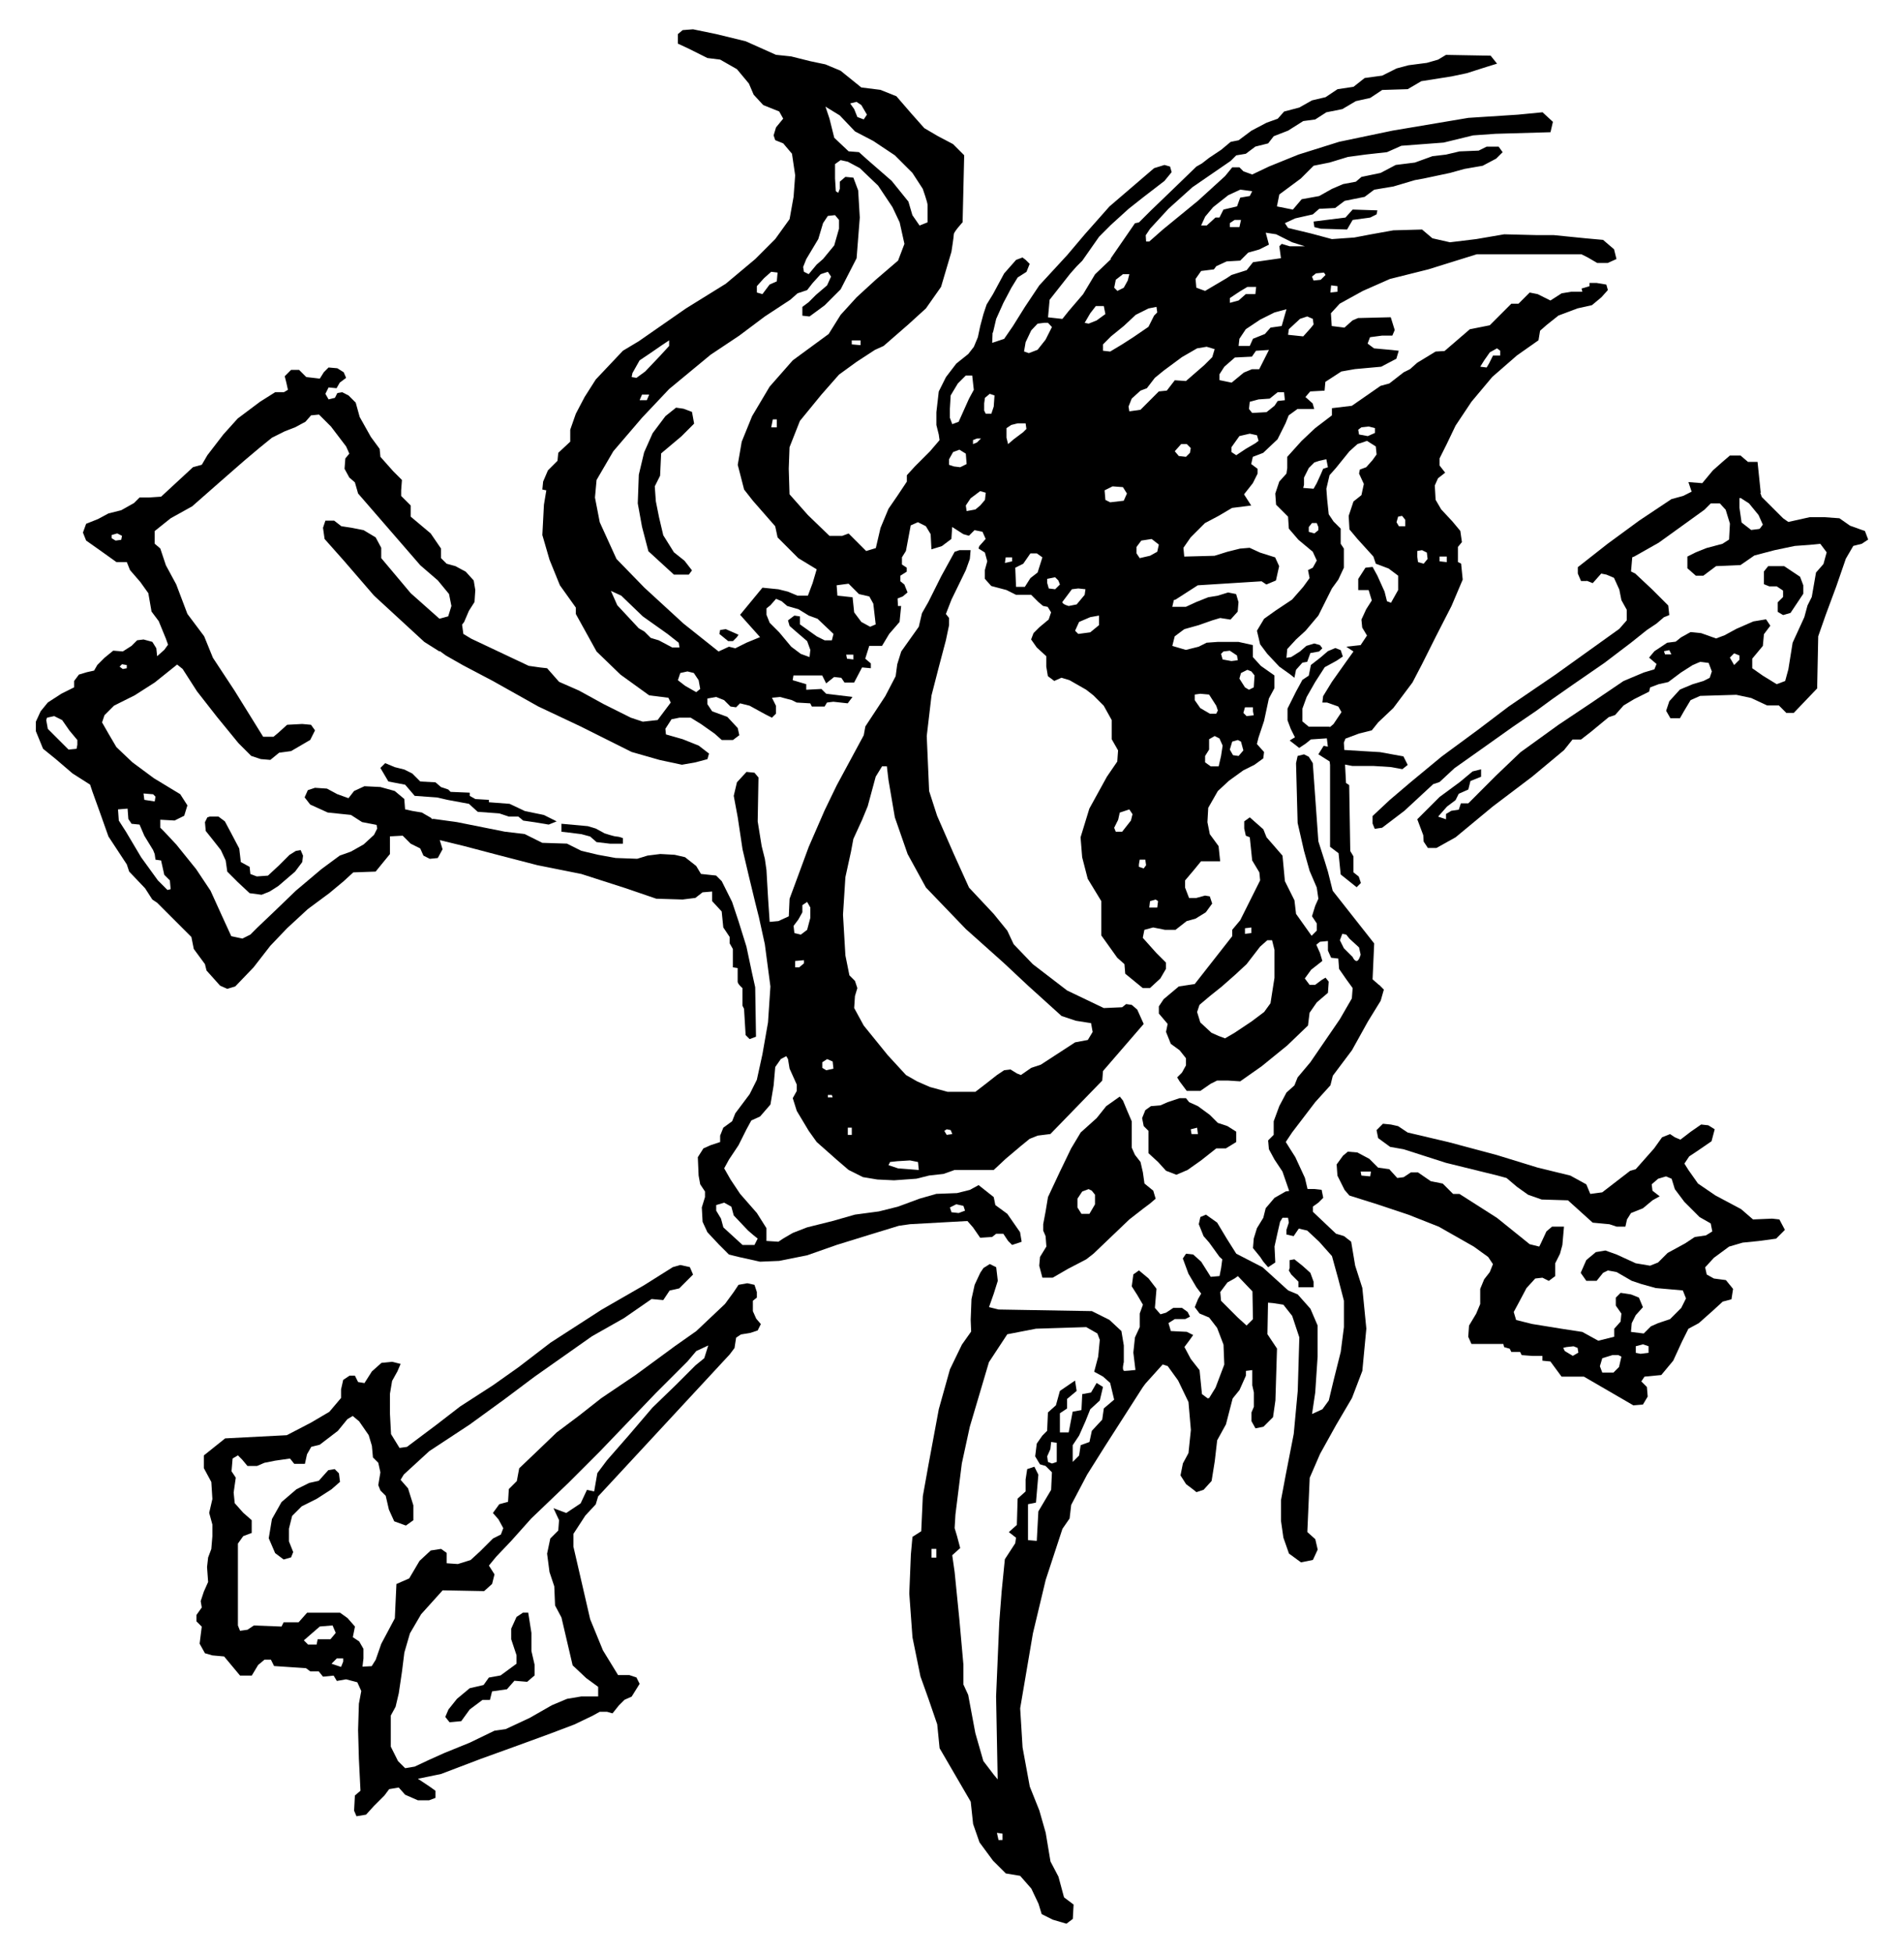
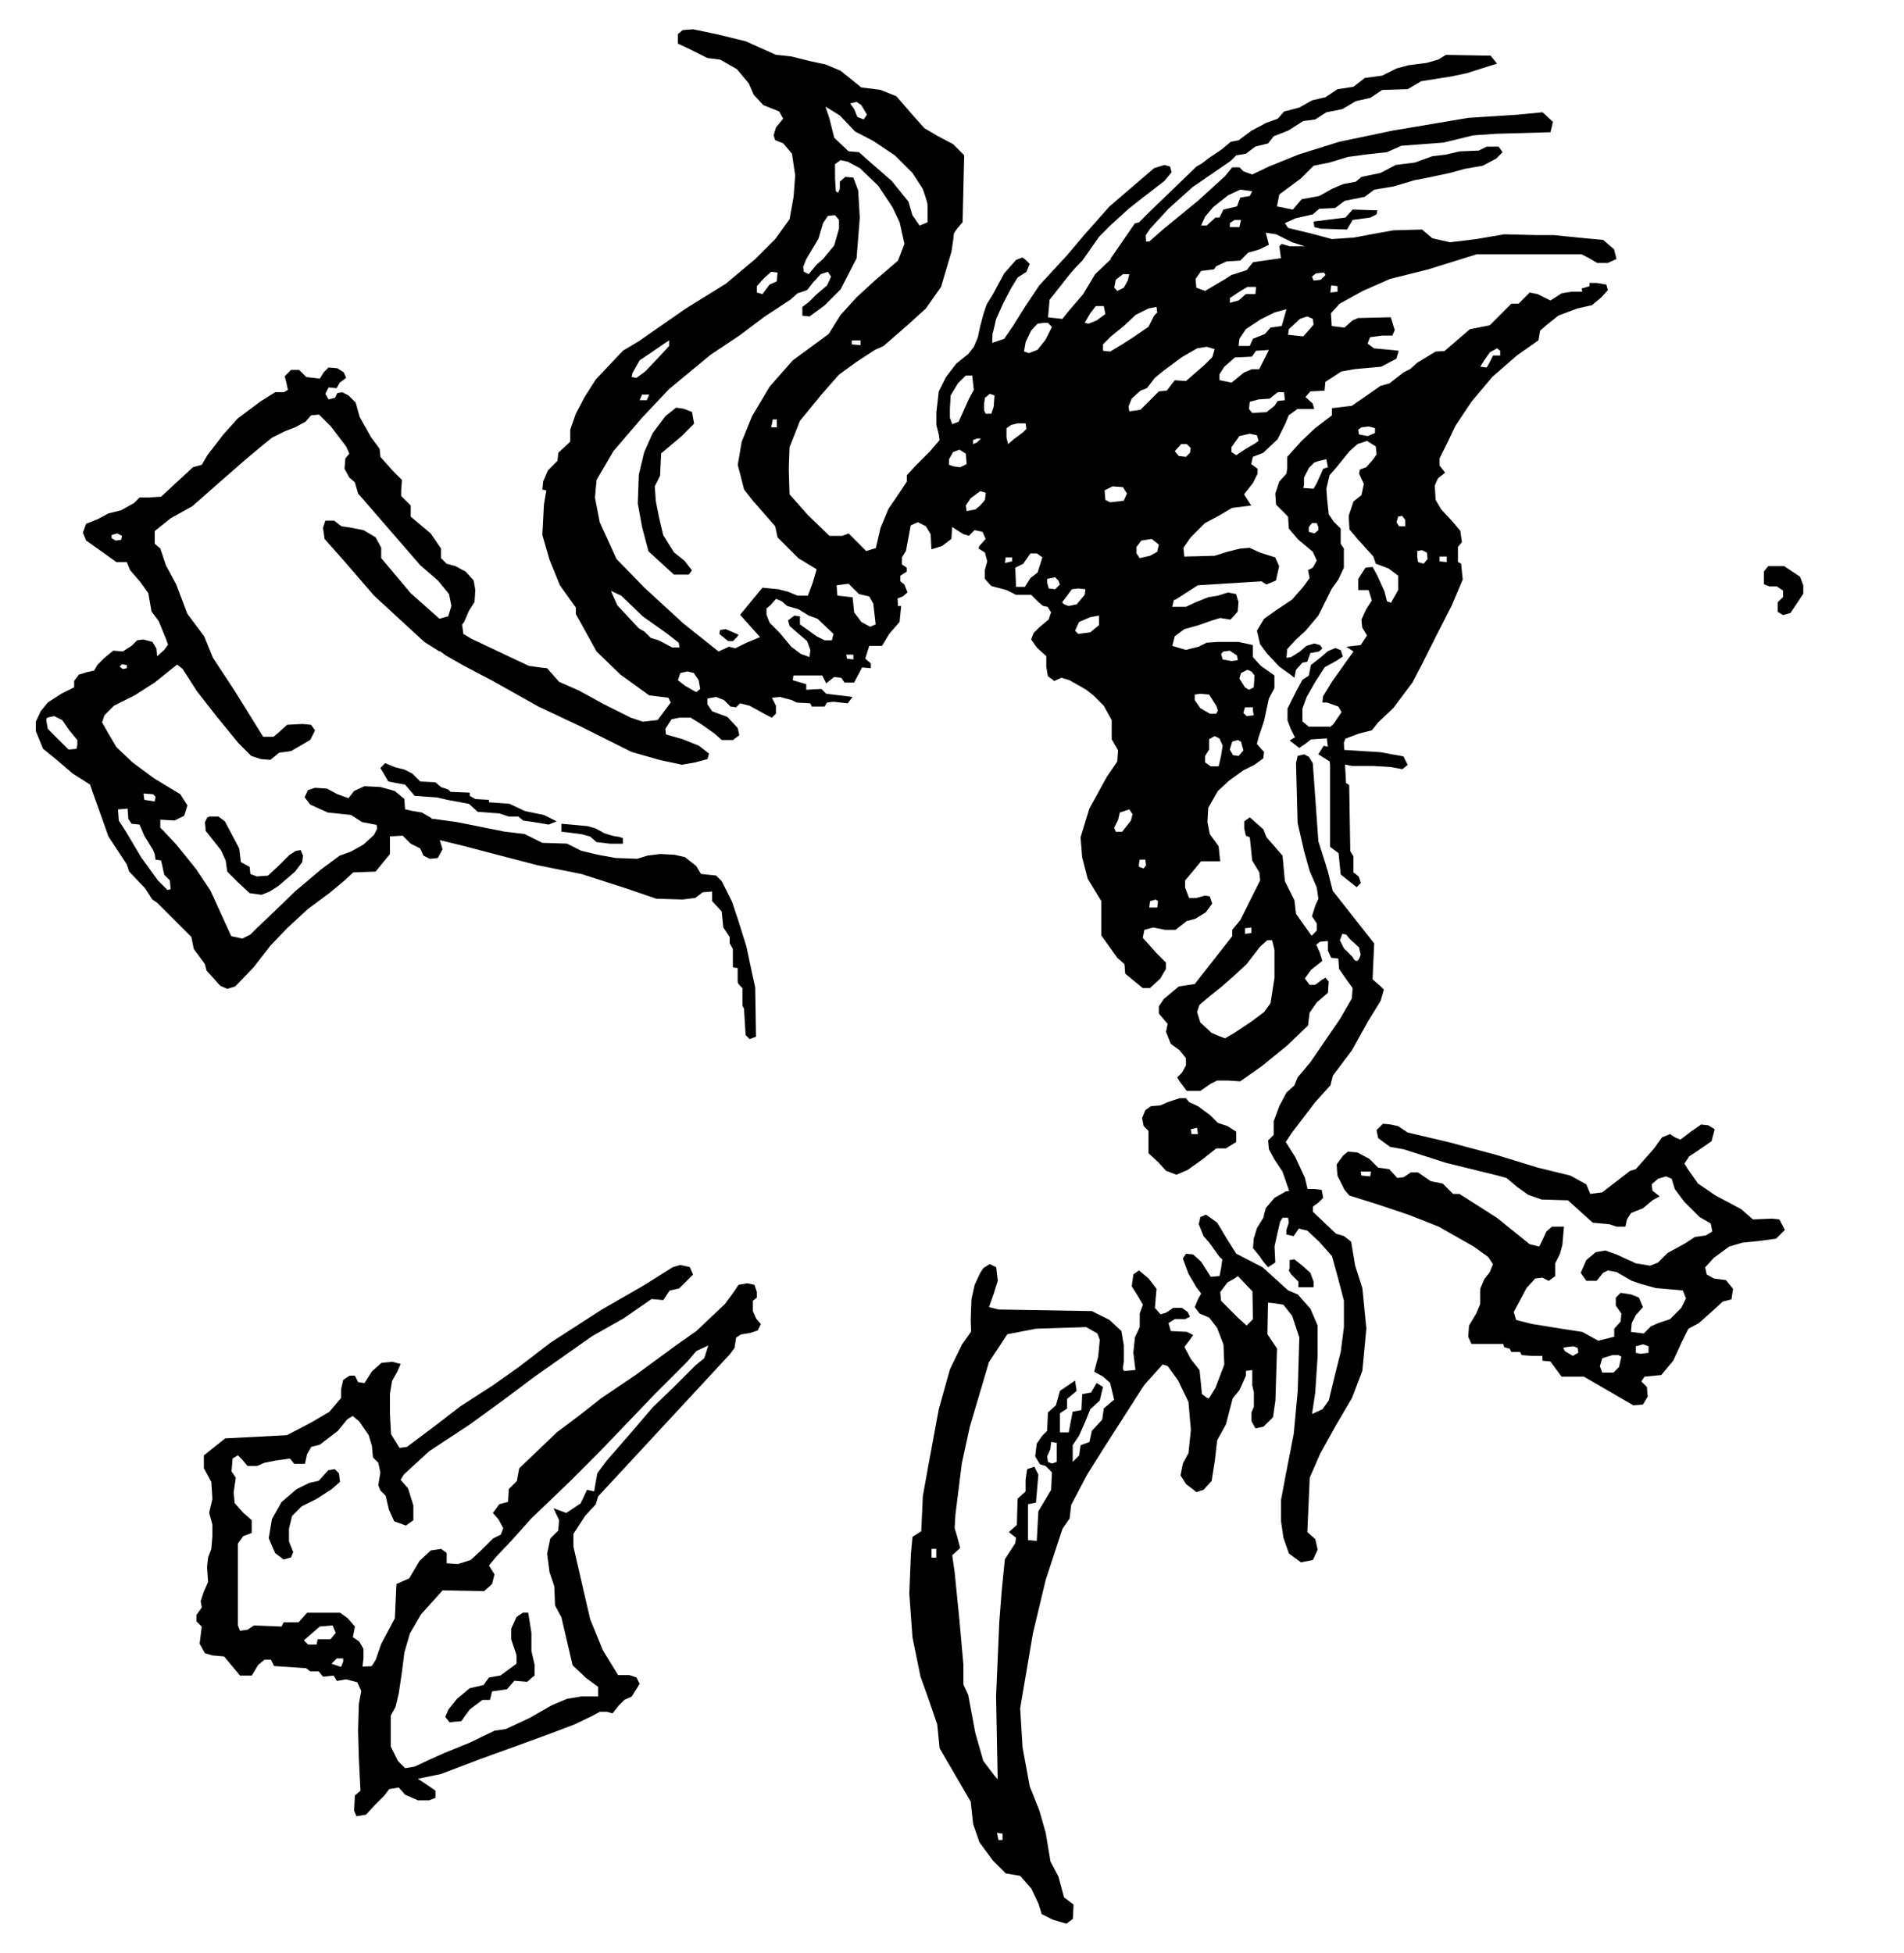
<svg xmlns="http://www.w3.org/2000/svg" viewBox="0 0 195 200">
  <path d="M182.233 124.873l-.735-.082-1.96.083-1.226-1.06-2.613-1.39-1.798-1.226-.98-1.388-.41-.655.49-.736.98-.654 1.307-.898.326-1.226-.655-.407-.734-.082-1.062.736-1.062.815-.572-.244-.49-.326-.817.327-.816 1.145-1.88 2.123-.572.164-2.86 2.206-1.224.163-.406-.98-1.634-.898-3.35-.818-4.247-1.306-4.9-1.307-4.165-.98-.98-.653-.736-.164-.818-.082-.653.655.164.817 1.225.898 1.388.245 4.328 1.388 5.31 1.308.898.245 1.062.9 1.144.815 1.39.49 2.694.082 2.533 2.287 1.715.162.735.246h.9l.162-.735.408-.654 1.225-.49.98-.818.735-.41-.736-.57-.082-.654.653-.572.818-.244.573.244.326 1.062.98 1.306 1.552 1.553 1.144.653.163.818-.654.407-1.144.164-.98.652-1.798.98-.98.98-.817.327-1.47-.247-1.96-.898-1.144-.41-.98.164-.98.817-.572 1.307.573.817h1.06l.656-.816.488-.244.9.163 1.552.898.98.328 1.47.41 2.778.244.326.818-.49.98-1.143 1.143-1.226.41-.735.326-.736.734-1.307-.163.08-.898.408-.816.736-.818-.408-.98-.816-.327-1.062-.162-.49.49v.817l.572.816-.08.82-.654.734v.817l-1.634.41-1.634-.9-2.124-.326-3.022-.49-1.634-.408-.244-.817.572-1.063.735-1.388.898-.98.736-.082.654.327.653-.49v-1.308l.49-.98.244-.898.165-1.88h-1.227l-.572.49-.572 1.226-.163.326-.98-.244-3.348-2.696-3.84-2.45h-.653l-1.063-1.062-1.225-.244-1.308-.9h-.735l-.736.49-.653.082-.817-.898-1.144-.164-.9-.898-1.224-.654-.98-.082-.49.41-.654.898.08 1.144.736 1.47.49.57 2.86.9 3.185 1.062 3.103 1.225 3.594 2.042 1.47 1.062.49.735-.326.816-.572.735-.407.982v1.553l-.41.98-.734 1.225-.082 1.144.327.736h3.268l.082.326.572.164.163.326h.9l.162.327 1.062.082h1.062v.49l.816.08 1.144 1.553h2.287l5.065 2.94.98-.08.49-.82-.082-.98-.572-.57.327-.49 1.716-.165 1.225-1.47.9-1.96.653-1.307 1.062-.572 1.47-1.306.98-.9.9-.243.163-1.062-.735-.9-1.227-.162-.735-.408-.162-.735.898-.98 1.553-1.145 1.388-.407 1.632-.164 1.798-.243.898-.9-.563-1.064zm-41.903-4.41l-.9-.082-.08-.408h1.06l-.08.49zm20.747 18.378l-.816-.49-.164-.326.327-.082.735-.08.41.163.08.49-.57.326zm4.737 1.144l-.572.572H164.1l-.246-.653.245-.818 1.06-.326h.573l.327.162-.246 1.062zm3.024-1.45l-.818.097-.49-.096v-.68l.736-.194.572.195v.68z" />
  <polygon points="33.623 150.548 34.277 150.439 34.712 150.875 34.821 151.747 33.95 152.509 32.425 153.489 30.9 154.252 29.92 155.232 29.594 156.539 29.594 157.845 30.029 158.935 29.811 159.479 29.049 159.697 28.178 159.043 27.524 157.52 27.851 155.558 28.831 153.816 30.355 152.509 31.663 151.856 32.643 151.638" />
  <polygon points="54.099 165.143 53.554 165.143 52.9 165.579 52.356 166.777 52.356 167.866 52.9 169.499 52.9 170.37 51.267 171.568 50.069 171.786 49.525 172.549 48.108 172.876 46.801 173.965 45.93 175.053 45.604 175.817 46.039 176.361 47.238 176.252 48.108 175.053 49.415 174.073 50.178 174.073 50.395 173.202 51.92 172.985 52.683 172.113 53.99 172.222 54.752 171.568 54.752 170.479 54.426 169.064 54.426 167.212" />
  <path d="M77.433 135l-.327-.734v-1.062l.408-.327v-.572l-.244-.735-.736-.163-.898.163-.49.735-.898 1.226-2.94 2.778-2.206 1.552-4.002 2.94-3.512 2.37-2.287 1.797-2.286 1.715-2.042 1.96-1.798 1.715-.245 1.307-.817.817-.082 1.308-.897.245-.653.898.572.654.49.9-.244.652-.817.41-1.306 1.306-.98.898-1.307.408-1.144-.08v-1.063l-.572-.408-1.06.164-1.145 1.063-1.06 1.797-1.308.572-.163 3.512-1.39 2.614-.57 1.634-.41.653-.943.05.1-.84v-.98l-.436-.762-.653-.435.218-1.09-.762-.87-.763-.545h-3.377l-.87.98H29.05l-.218.436-2.832-.11-.653.436-.764.11-.217-.546v-8.386l.543-.763.87-.325v-1.307l-.87-.763-.87-.98-.11-1.09.218-1.524-.435-.652.11-1.307.544-.325.434.435.545.654h.98l.762-.327 1.09-.217 1.524-.218.436.544h1.09l.216-.98.436-.763.87-.217 1.852-1.417.98-1.2.545-.325.654.545.98 1.415.327 1.09.11 1.197.545.545.217.98-.217 1.308.217.545.545.545.326 1.416.545 1.2 1.198.435.762-.545v-1.525l-.545-1.742-.762-.872.328-.544 2.614-2.396 4.138-2.723 3.594-2.613 3.05-2.287 2.94-2.07 2.94-2.07 3.268-1.85 2.832-1.96 1.198.108.653-.98.98-.218.763-.763.654-.654-.327-.762-.98-.217-.763.218-2.94 1.85-4.356 2.507-5.228 3.376-3.268 2.506-2.614 1.85-3.376 2.18-2.396 1.85-2.18 1.635-.87.654-.763.108-.87-1.415-.11-2.07v-2.068l.22-1.31.544-.978.327-.764-.87-.217-1.09.11-.98.872-.762 1.198-.654-.108-.327-.654h-.544l-.654.435-.22.98v.872l-1.197 1.416-1.85 1.09-2.506 1.306-6.317.327-2.18 1.743v1.306l.764 1.416.11 1.743-.328 1.417.327 1.198v1.198l-.11 1.307-.326.87-.11.982.11 1.524-.436.98-.325.982.11.653-.545.764v.653l.544.544-.11.873-.108.87.545.98.763.22 1.198.108 1.635 1.96h1.198l.654-1.088.653-.544h.653l.327.653 3.268.22.435.325h.87l.437.545 1.09-.11.326.546.95-.165 1.147.303.407.895-.245 1.306-.082 2.696.082 2.94.163 3.268-.572.49-.082 1.552.245.572.98-.164.816-.898 1.062-1.06.49-.655.98-.164.653.736 1.308.572h1.144l.653-.245v-.735l-.572-.41-1.225-.815 2.37-.49 4.083-1.553 3.84-1.388 3.35-1.226 2.37-.898 1.877-.898.736-.408h.736l.57.163.654-.817.572-.572.735-.327.817-1.308-.327-.654-.735-.245H63.3l-1.55-2.53-1.307-3.187-.98-4.247-.736-3.187v-1.306l1.225-1.88 1.062-1.143.245-.817 13.477-14.54.49-.653.164-1.06.49-.328.98-.163.736-.246.327-.653-.49-.573zm-44.9 32.866l-.108.544h-.87l-.437-.435 1.634-1.417 1.307-.11.326.764-.544.654h-1.308zm2.615 2.287l-.218.544-.98-.327.545-.545h.653v.328zm36.976-31.068l-.9.736-1.96 1.96-2.45 2.37-2.37 2.777-2.286 2.615-.98 1.307-.328 1.877-.735-.163-.653 1.39-1.47.98-1.307-.49.572 1.225-.082 1.06-.817.818-.327 1.552.246 1.88.49 1.468.082 1.96.653 1.226 1.145 4.9 1.39 1.308 1.225.898v.98h-1.716l-1.47.246-1.552.653-2.287 1.306-2.45 1.143-1.145.162-2.532 1.225-2.614 1.062-1.633.735-1.388.653-.98.164-.736-.735-.735-1.47v-3.186l.49-.898.328-1.39.326-2.205.245-1.96.57-1.96 1.145-1.96 2.206-2.45 4.25.08.815-.735.245-.98-.572-.9.736-.897 1.552-1.634 2.043-2.286 3.838-3.675 3.186-3.187 5.718-5.962 3.268-3.267.898-1.062 1.225-.57-.41 1.305z" />
  <polygon points="180.654 58.518 181.09 57.973 182.724 57.973 184.357 59.062 184.685 59.934 184.685 60.805 184.249 61.458 183.377 62.765 182.615 62.983 182.07 62.656 182.07 61.676 182.615 61.132 182.615 60.478 181.962 60.043 181.2 60.043 180.654 59.825" />
-   <path d="M191.002 54.38l-1.525-.546-1.09-.762-1.524-.11h-1.524l-2.186.487-.538-.378-2.18-2.178-.15-.42.043-.016L180 47.3h-.98l-.762-.653h-1.088l-.763.653-.98.87-1.09 1.308-1.416-.11.328.98-.872.437-1.198.327-3.268 2.178-3.268 2.396-3.05 2.396v.653l.328.763h.545l.064-.018.59.236.87-.98.544.11.763.326.545 1.198.217 1.09.544.98v1.088l-.762.87-6.536 4.684-4.792 3.267-3.16 2.395-3.7 2.723-3.16 2.614-2.178 1.852-1.742 1.633v.763l.22.544.76-.11 2.288-1.74 2.94-2.724.655-.218 1.524-1.416 2.616-1.85 3.376-2.397 2.396-1.634 1.634-1.198 2.178-1.524 3.158-2.178 2.723-2.07 1.635-1.306.98-.654.762-.653.545-.218-.11-.98-1.634-1.634-1.743-1.633-.434-.218.127-1.45.2-.076 2.506-1.416 2.723-1.96 1.96-1.416.653-.654h.925l.6.654.435 1.416-.087 1.635-.676.435-1.634.436-1.09.436-.87.435v1.198l.87.762h.764l1.306-.98 2.504-.11 1.417-.98 2.07-.544 2.068-.434 1.525-.11 1.09-.108.652.87-.328 1.2-.762.87-.436 2.505-.436.87-.326 1.2-1.198 2.613-.436 2.723-.327 1.197-.87.327-1.416-.87-1.088-.764v-.98l1.088-1.307.11-1.198.654-.87-.436-.655-1.306.218-1.743.762-1.198.654-.872.327-1.525-.544-1.09-.11-.978.546-.545.436-.872.11-1.307.87-.545.654.763.653-.217.545-1.09.327-2.07.87-3.375 2.288-3.265 2.18-3.92 2.83-2.507 2.396-1.415 1.417-1.415 1.416h-.763l-.217.654-.763.11-.543.326v.544l-.8-.267.037-.06.87-.98.87-.653.328-.654.98-.436.218-.87 1.09-.437v-.762l-.873.218-1.307 1.09-2.068 1.523-2.287 2.286.613 1.632.04.655.436.653h.87l1.96-1.09 3.813-3.158 4.03-3.05 3.268-2.722.872-1.09h.872l.98-.76 1.852-1.526.653-.218.87-.98 1.09-.654 1.524-.762.11-.436.87-.327.98-.218 1.308-.98 1.198-.762.762-.327.872.11.326.87-.217.654-.653.327-1.09.327-1.306.545-1.09 1.197-.326.98.436.762h.98l.436-.763.653-1.09.98-.435 3.705-.11 1.524.328 1.634.762h1.198l.762.762h.763l2.395-2.505.11-5.338.762-2.178 1.09-2.94.978-2.832.762-1.307.872-.218.652-.436-.33-.87zm-10.77-.235l-.123.03-.763.095-.98-.762-.218-1.525v-.98h.132l.847.545.98 1.198.435.98-.314.42zm-9.706 12.868l-.11-.327.546-.11.217.437h-.654zm7.623.544l-.546.545-.435-.762.434-.436.545.218v.435z" />
  <path d="M164.508 29.14l-.98-.164h-.736v.327l-.816.245.08.327h-1.143l-.98.163-1.145.735-1.307-.653-.817-.163-1.144 1.143h-.736l-2.206 2.205-2.04.408-2.594 2.233-.916.054-1.88 1.144-.735.653-.653.327-1.47 1.144-.9.245-2.94 2.042-2.042.245v.735l-1.715 1.307-1.388 1.307-1.47 1.633v1.143l-.082.572-.735.817-.41 1.225.083 1.144 1.226 1.225.08 1.225.982 1.144 1.47 1.224.408.9-.407.734-.49.245.162.817-.653.9-1.145 1.306-1.715 1.143-1.144.816-.735 1.225.327 1.39.735.98 1.227 1.307 1.143.817.407.327.164-.816.653-.735.49-.083.326-.898.9-.164.325-.327-.244-.328-.572-.163-.818.244-.653.572-.897.572-.49.082.08-.9.9-.98.98-.897 1.307-1.552 1.388-2.776.653-.9.573-1.224v-1.96l-.326-.49v-1.552l-.736-.735-.49-.735-.162-1.552-.08-1.062.326-1.388.653-.736 1.388-1.715.818-.735.98-.327.898.572.082.817-.41.572-.652.735-.653.244-.08.408.49 1.062-.247 1.144-.816.653-.49 1.472.08 1.388.82.98 1.63 1.797.247.735 1.308.49.98.735v1.47l-.734 1.307-.41-.163-.245-.98-.736-1.632-.49-.9-.735.083-.736 1.145v1.144h1.062l.326 1.06-.572.9-.49 1.062.08.817.49.816-.652.98-1.47.164.736.49-.818 1.144-1.388 1.96-.9 1.47-.08.655h.49l1.144.407.327.572-.82 1.224-.355.3-.105-.028h-2.07l-.653-.544v-1.307l.436-1.198.87-1.525.982-1.524 1.198-.654.653-.436-.217-.654-.546-.218-.764.32-.762.654-.98.762-.218 1.09-.653.435-.653 1.198-.872 1.743v1.198l.327.87.434.872-.543.327.98.762.653-.435.544-.436 1.634-.11.103.85-.428-.087-.545.87 1.155.735.043.354v8.385l.87.654.22 2.177 1.633 1.307.435-.436-.217-.653-.544-.436v-1.634l-.327-.545-.11-6.752-.325-.218-.1-1.886.753.144h2.178l1.743.11 1.198.217.545-.436-.437-.872-2.396-.436-1.853-.11-1.742-.108-.07-.014-.038-.748.162-.404 1.39-.52 1.307-.327.653-.816 1.552-1.47 1.96-2.614.98-1.88 1.39-2.776 1.632-3.186 1.144-2.696-.163-1.634-.325-.163v-1.552l.407-.49-.163-1.144-.817-.98-1.143-1.226-.572-.98-.083-1.47.327-.735.735-.573-.572-.735v-.735l.736-1.47.9-1.88 1.633-2.45 2.124-2.533 2.53-2.205 2.207-1.553.163-.98.653-.572 1.226-.98 1.96-.735 1.47-.327.98-.817.653-.735-.162-.57zM135.02 54.297l-.408.327-.572-.163v-.49l.326-.41h.49l.165.41v.326zm.49-6.29l-.244.572-.41.898-.325.572-1.06-.082.08-.327v-.734l.49-.98.572-.572.49-.163.735-.162.163.817-.49.163zm5.31-3.676l-.736.327-.898-.165-.082-.49.326-.245.736-.082.653.163v.492zm3.103 9.557h-.653l-.244-.41.163-.572.408-.08.326.407v.654zm3.513 3.103h.736v.572l-.736-.082v-.49zm-1.634.735l-.572-.163-.08-.572v-.572l.49-.08.49.244.08.654-.408.49zm7.842-21.32h-.735l-.41.818-.244.408-.653-.082.407-.654.572-.817.736-.408.326.245v.492z" />
-   <path d="M118.112 121.93l-.9-.734-.162-1.144-.244-1.062-.572-.735-.327-.735v-2.696l-.49-1.144-.407-.98-.327-.408-1.388.98-.98 1.225-1.635 1.47-.98 1.635-1.145 2.37-1.225 2.613-.244 1.47-.246 1.306v.655l.246.572.08 1.06-.652 1.063-.082.9.326 1.224h1.062l1.552-.9 1.878-.978.735-.572 3.677-3.513 1.47-1.143.652-.49.572-.49-.244-.816zm-5.963 1.39l-.573.98h-.818l-.41-.653v-.898l.49-.736.653-.245.327.162.327.41v.98z" />
  <path d="M125.708 115.316l-.98-.327-.817-.817-1.224-.9-.9-.407-.325-.408h-.652l-1.225.408-.736.326-.98.082-.57.41-.328.815.162.817.49.49v2.287l.98.898.817.9 1.06.407 1.145-.49 1.39-.982 1.55-1.225h.982l1.062-.653v-1.062l-.902-.572zm-3.675.816l-.082-.49.654-.163.082.652h-.653z" />
  <polyline points="132.079 129.611 132.079 129.039 132.569 128.957 133.387 129.611 134.203 130.345 134.531 131.244 134.531 131.816 133.387 131.816 132.978 131.816 132.978 131.244 132.243 130.508 131.997 130.101 132.079 129.855" />
  <path d="M141.227 100.857l-.653-.572.164-3.676-4.248-5.392-.49-1.96-.326-1.062-.653-2.042-.57-8.005-.41-.655-.49-.245-.653.163-.163.735.163 6.126.653 2.86.572 2.04.735 1.716.165 1.144-.327.735-.327 1.06.49.736v.735l-.53.53-1.593-2.244-.164-1.39-.978-1.96-.246-2.613-1.062-1.225-.572-.654-.326-.817-1.39-1.225-.57.408v.735l.163.735.406.163.246 2.37.735 1.224.08.817-.734 1.47-1.307 2.614-.818.98v.654l-3.84 4.9-1.632.246-1.552 1.306-.49.735v.735l.9 1.06-.165.818.49 1.225.898.653.653.82v.734l-.408.735-.49.49.246.408.735.98h1.388l1.063-.735.653-.326h1.143l1.226.08 2.204-1.55 2.614-2.125 2.124-2.04.163-1.308.736-1.06 1.144-.982.08-1.144-.325-.408-.41.245-.652.49h-.572l-.49-.654.654-.898 1.144-.898-.244-.817-.375-.844.374-.3.816-.078v.98l.327.735.735.082.08 1.062.737 1.062.652.898-.082 1.062-1.227 2.124-3.022 4.41-1.305 1.553-.327.817-.816.735-.735 1.388-.572 1.552v1.388l-.572.572.08.9.573 1.06.816 1.226.688 1.99-.36.053-1.145.654-.9 1.06-.244.98-.652 1.063-.327 1.062-.08.98.735.9.327.49.49.57.735-.49-.08-1.633.325-1.47.246-1.062.244-.41h.572l.08.49-.243.736v.49l.736.164.528-.774.862.203 1.225 1.144 1.308 1.47.653 2.37.573 2.206v2.696l-.326 2.532-.736 2.94-.49 2.043-.652.898-1.062.49.327-2.205.244-3.676v-3.186l-.735-1.715-1.306-1.47-.98-.41-2.614-2.368-2.696-1.388-.98-1.552-.98-1.634-1.145-.815-.57.244-.164.734.49 1.226.572.654 1.062 1.47.282.25-.12.893-.162.818-.9.08-.978-1.55-.818-.736-.735-.082-.328.49.572 1.552.818 1.39.49.652-.327.572-.328.816.49.653.98.41.817 1.06.655 1.716.08 2.04-.898 2.37-.653 1.06-.157.027-.58-.434-.245-2.45-.898-1.145-.653-1.226.49-.653.408-.573-.653-.326-1.634-.08-.244-.818.653-.41h1.062l.49-.243-.247-.49-.572-.41h-.897l-.736.49-.572.164-.572-.654.165-1.96-.818-1.062-.98-.816-.573.407-.163 1.225.572.898.572.98-.326.9v1.39l-.49 1.06-.165 1.552.215 1.783c-.42.045-.93.097-1.112.097-.327 0-.08-.9-.08-.9v-1.714l-.247-1.47-1.225-1.143-1.797-.898-9.556-.164-.98-.246.49-1.388.41-1.307-.164-1.39-.653-.326-.653.407-.327.49-.572 1.225-.327 1.47-.082 2.124.048 1.197-.946 1.336-1.225 2.53-1.143 4.086-1.062 5.718-.572 3.186-.164 3.594-.898.572-.163 1.797-.163 4.003.327 4.493.817 4.002.818 2.287.898 2.613.245 2.45 3.186 5.474.246 2.287.653 1.878 1.388 1.88 1.308 1.306 1.47.244 1.144 1.307.735 1.55.326 1.063 1.144.572 1.388.41.655-.49.08-1.472-.98-.735-.572-2.124-.815-1.552-.49-2.94-.653-2.287-.98-2.45-.736-4.003-.246-4.003 1.306-7.68 1.308-5.472 1.715-5.228.734-1.062.163-1.388 1.634-3.105 1.798-2.86 3.883-6.062.285-.39 1.772-1.968.516.172 1.06 1.47 1.063 2.205.246 2.86-.246 2.368-.572 1.062-.244 1.226.572.898.653.49.41.327.734-.245.815-.9.327-2.04.244-2.125.9-1.634.57-2.207.116-.442.7-.863.656-1.47v-.49l.653-.082v1.552l.164.736v1.47l-.244.572v.9l.407.734.818-.164.98-.98.245-1.716.163-5.31-.98-1.47.06-3.23.51.044 1.063.164.9 1.144.734 2.206-.163 5.472-.41 4.41-.815 4.166-.49 2.614v2.124l.244 1.715.572 1.633 1.225.898 1.227-.244.49-1.06-.245-1.063-.816-.736.243-5.554 1.062-2.45 1.634-2.942 1.633-2.776 1.06-2.777.41-4.33-.41-4.165-.734-2.287-.41-2.45-.735-.573-.816-.245-2.37-2.243v-.534l.572-.408.49-.49-.164-.818-.735-.08h-.71l-.27-1.145-.982-2.125-.57-.898-.408-.653.653-.98 2.37-3.105 1.552-1.716.244-.98 1.962-2.614 1.632-2.94 1.308-2.124.326-1.144-.49-.495zm-13.722-5.8l.655-.08v.572l-.655.08v-.572zm3.023 5.065l-.41 2.614-.652.898-1.307.98-1.716 1.145-.98.57-.654-.243-.736-.327-1.144-1.062-.326-1.062.244-.735 1.062-.897 1.225-.98 1.39-1.226 1.144-1.062 1.387-1.797.735-.653h.49l.246.98v2.857zm-34.634 59.384h-.49v-.898h.49v.898zm6.78 28.917h-.41l-.163-.736.573.08v.656zm5.554-40.19v1.472l-.49.163-.41-.163-.08-.572.326-.735.08-.736.573.082v.49zm4.82-4.002l-.164 1.145-1.062 1.144-.244 1.143-.9.327-.162 1.062-.653.653v-1.715l.653-.98.653-1.47.49-1.226.978-.898.327-1.39-.653-.407-.572.98-.9.163-.08 1.634-.9.163-.408 2.124h-.9v-1.96l.737-.49v-.98l.978-.818-.163-1.062-1.552 1.062-.407 1.47-.818.736-.082 1.878-.49.49-.572.818-.163 1.307.49.817.573.164.653.653-.082 1.796-1.308 2.206-.163 3.022-.898-.08v-3.677l.816-.164.245-2.86-.407-.815-.736.244-.163 1.062v1.225l-.817.735-.08 2.695-.82.735.736.572-.082.572-1.062 1.633-.326 3.267-.246 3.186-.326 7.596.163 8.495-.408-.49-1.06-1.39-.82-2.858-.734-3.92-.49-1.063v-2.043l-.408-4.574-.49-4.9-.245-1.715.816-.735-.325-1.226-.245-.816.082-1.39.654-5.227.816-3.756 1.96-6.617 1.88-2.86 2.94-.57 5.145-.164 1.144.653.245.653-.163 1.714-.41 1.552.9.49.735.653.41 1.714-1.06.897zm14.62-8.494l-.898-.817-1.715-1.716-.08-.898.734-.98.735-.41.338-.24.07.078 1.418 1.487.053 2.843-.654.653zm11.272-37.33c-.244 0-.407-.408-.407-.408l-.9-.898-.408-.817.246-.654.41.08.326.41.98.898.164.735s-.164.654-.41.654z" />
-   <path d="M116.478 103.39l-.572-.49-.572-.08-.41.326-1.877.082-3.757-1.798-3.514-2.696-1.96-2.042-.653-1.39-1.39-1.714-2.53-2.696-1.553-3.43-1.715-3.922-.817-2.532-.245-5.636.49-4.166.736-2.86.734-2.776.327-1.552v-.735l-.326-.41.572-1.47 1.47-3.02.41-1.145.08-.9h-1.143l-.49.164-1.39 2.532-1.306 2.614-.653 1.144-.327 1.39-1.797 2.53-.408 1.308-.164 1.225-1.062 2.042-2.042 3.104-.163.9-2.776 5.145-1.225 2.532-1.635 3.757-1.144 3.104-.816 2.205-.08 1.797-1.063.49-.897.082-.164-2.45-.164-2.86-.164-1.144-.327-1.307-.408-2.53.082-4.494-.41-.49-.816-.082-.98 1.062-.328 1.388.41 2.206.49 3.267.653 2.777.652 2.696.327 1.307.014.032.638 2.908.572 4.33-.245 3.674-.573 3.268-.572 2.614-.735 1.47-1.47 1.96-.327.817-.9.654-.326.817v.655l-.98.326-.736.328-.57.898.08 1.88.164.898.49.736v.572l-.326 1.06.08 1.472.49 1.062 1.145 1.225 1.06 1.063.982.244 2.206.49 1.96-.082 2.86-.572 3.023-1.062 3.43-1.06 2.94-.9 1.145-.164 5.882-.326.572.653.735 1.062 1.225-.082.41-.327h.734l.49.735.41.41.978-.327-.163-.98-1.306-1.88-1.225-.897-.165-.817-1.55-1.227-.9.49-1.307.327-2.123.08-1.715.49-2.206.817-1.96.49-2.45.327-2.287.653-2.615.653-1.47.572-.98.572-.49.327-1.225-.08v-1.307l-.98-1.553-1.716-1.96-.98-1.47-.652-1.145.49-.898.98-1.47.818-1.635.49-.898.9-.41 1.06-1.224.327-1.96.164-1.88.572-.816.557-.296.177.296.163.98.735 1.633v.654l-.41.737.41 1.306 1.225 2.043.817 1.144 2.123 1.878 1.144.98 1.47.736 1.472.244 1.715.082 2.287-.164 1.306-.326 1.47-.164 1.144-.407h4.002l1.227-1.145 1.55-1.308.9-.735.816-.327 1.307-.164 5.31-5.47.08-.982 4.166-4.82-.655-1.458zm-18.542 19.93l.735.164.164.49-.653.244-.734-.08-.163-.49.653-.327zm-23.035.245l.246.9 1.47 1.55.572.49.41.328-.328.653h-1.226l-1.96-1.797-.244-.9-.49-.816v-.572l.817-.245.734.408zm7.434-24.913l-.49.408h-.41v-.653l.9-.082v.327zm.654-4.656l-.327 1.225-.652.49-.653-.162-.082-.735.49-.654.41-.736v-.735l.49-.328.326.572v1.062zm1.797 18.38v-.247h.408l.082.245h-.49zm-.164-2.778l-.407-.246v-.572l.49-.326.572.244.08.736-.734.164zm2.615 6.126v.49h-.408v-.735h.408v.244zm5.8 4.002l-1.062-.082-.98-.326.163-.327.735-.08 1.308-.08.817.162.08.818-1.06-.084zm3.92-3.512l-.244-.407.245-.164.41.082.162.408-.572.08zm14.458-9.72l-1.306.245-3.512 2.286-.98.326-1.063.736-.407-.164-.655-.407-.653.08-.735.49-1.144.9-1.062.817h-2.858l-1.798-.49-1.307-.572-1.144-.653-1.88-2.044-2.45-3.022-.98-1.797.08-1.226.245-.816-.244-.735-.57-.573-.41-2.042-.245-4.166.245-3.84.572-2.614.245-1.307.898-1.96.572-1.39.817-3.022.653-1.062h.49l.164 1.39.654 3.838 1.307 3.757 1.88 3.432 4.084 4.248 3.84 3.43 2.533 2.37 3.43 3.103 1.47.49 1.552.244.162.9-.49.816z" />
  <polygon points="69.238 41.745 70 41.854 70.871 42.181 71.089 43.379 69.782 44.686 67.712 46.428 67.604 48.715 67.059 49.805 67.168 51.33 67.494 52.963 67.93 54.815 69.02 56.557 70.109 57.428 70.871 58.409 70.544 58.844 69.02 58.844 66.406 56.448 65.752 53.943 65.317 51.547 65.425 48.606 65.97 46.319 66.841 44.359 68.149 42.616" />
  <polyline points="21.479 83.622 22.378 83.622 23.032 84.112 23.685 85.337 24.502 86.889 24.665 88.278 25.564 88.768 25.645 89.503 26.299 89.748 27.442 89.667 28.586 88.605 29.648 87.543 30.301 87.135 30.791 87.053 31.037 87.624 30.954 88.278 30.22 89.258 28.504 90.729 27.606 91.3 26.789 91.627 25.564 91.464 24.338 90.32 23.277 89.258 23.113 88.115 22.623 87.053 21.724 85.909 21.071 85.093 20.99 84.194 21.234 83.704" />
  <polygon points="38.959 78.639 39.776 80.028 41.492 80.355 42.472 81.498 44.76 81.662 45.821 81.907 48.027 82.315 48.925 83.132 51.131 83.295 52.111 83.622 53.091 83.622 53.582 84.031 54.725 84.194 56.195 84.439 57.012 84.112 55.705 83.459 53.744 83.05 52.193 82.315 50.069 82.152 50.069 81.907 48.68 81.825 48.108 81.498 48.108 81.172 46.148 81.09 45.903 80.845 45.168 80.6 44.596 80.11 43.044 80.028 42.227 79.211 41.41 78.803 40.43 78.558 39.45 78.149" />
  <path d="M57.502 84.357v.817l.735.082 1.307.163.9.244.652.572 1.39.163h1.306v-.573s-.408-.163-.653-.163c-.246 0-1.226-.327-1.226-.327l-.898-.49-.817-.245-2.698-.245z" />
  <polygon points="137.797 22.278 134.531 22.686 134.612 23.258 135.265 23.421 137.961 23.503 138.533 22.523 140.33 22.278 140.983 21.951 141.065 21.542 138.533 21.46" />
  <polygon points="75.636 64.998 74.329 64.426 73.757 64.508 73.675 64.916 74.574 65.651 75.064 65.651 75.472 65.243" />
  <path d="M165.326 25.545l-1.144-.98-1.798-.163-3.266-.327h-1.797l-3.267-.082-2.86.49-2.695.327-1.797-.408-1.06-.898-2.94.082-2.288.41-1.715.326-2.287.163-2.124-.572-2.37-.572-.325-.49 1.062-.49 1.798-.407.653-.572 1.634-.08.98-.736 2.042-.408.98-.735 1.96-.326 2.206-.654.898-.163 2.696-.572 1.47-.408 1.88-.327 1.387-.735.655-.654-.41-.57h-1.224l-.818.408-1.96.08-1.39.328-1.387.163-1.797.652-1.96.245-1.552.817-1.96.408-.573.49-1.306.245-1.143.49-1.306.735-1.797.327-.9 1.06-1.633-.325.246-1.225 2.204-1.634 1.308-1.307 1.634-.328 1.878-.572 1.797-.245 2.207-.245 1.47-.654 4.33-.327 3.02-.736 2.288-.163 5.636-.162.247-1.062-1.062-.98-2.533.245-5.065.327-7.76 1.307-5.473 1.144-4.165 1.307-3.023 1.225-1.715.817-.9-.327-.408-.41h-.735l-.736.9-2.777 2.53-3.594 2.942-1.39 1.225h-.326l-.04-.636.447-.67 1.88-2.042 2.45-2.206 3.92-2.695.573-.572.98-.163.98-.735 1.308-.327.572-.735 1.47-.572 1.552-.98 1.224-.163 1.144-.735 1.634-.327 1.388-.817 1.47-.326 1.226-.817 2.615-.082 1.39-.817 3.102-.49 1.552-.327 2.043-.652 1.062-.327-.656-.816-4.574-.082-.816.49-1.143.327-1.877.244-1.225.327-1.47.736-1.798.245-1.143.9-1.634.244-1.225.817-1.39.328-1.306.735-1.552.408-.653.736-1.144.41-1.55.816-1.31.98-.815.164-.98.817-1.226.817-.735.572-.572.327-2.615 2.53-2.04 1.962-1.228 1.225-.407.082-2.533 3.675.117-.04-1.67 1.592-1.226 2.042-1.47 1.714-.652.817-1.47-.163.162-1.797 2.124-2.696.653-.735.573-.573 1.715-2.45 1.225-1.226 1.798-1.633 1.552-1.225 2.124-1.634.735-.9-.162-.57-.572-.164-1.062.327-1.144.98-3.43 2.942-2.533 2.86-1.797 2.123-2.86 3.104-1.47 2.204-1.225 1.96-.9 1.308-1.224.408.04-1.034.042-.028.327-1.39.734-1.633.818-1.552.653-1.062.898-.57.327-.818-.41-.41-.325-.244-.655.245-1.225 1.39-1.144 2.123-.652 1.062-.326.98-.327 1.225-.244 1.144-.408.98-.572.735-1.225.98-1.062 1.388-.735 1.47-.245 2.124v1.307l.245.98.08.573-.98 1.144-1.552 1.552-.817.898v.653l-.98 1.47-.9 1.308-.816 1.96-.483 2.068-.987.3-1.798-1.796-.653.245h-1.307L82.74 52.74l-1.88-2.123-.08-2.614.08-2.205 1.063-2.696 2.206-2.696 1.796-2.042 1.797-1.307 1.88-1.225.897-.408 2.532-2.205 1.797-1.635 1.55-2.205 1.063-3.594s.245-1.552.245-1.797c0-.246.9-1.227.9-1.227l.162-6.862-1.143-1.143-1.552-.817-1.39-.817-1.306-1.47-1.553-1.797-1.633-.654-1.96-.245-2.125-1.715-1.55-.648-1.552-.327-1.96-.49-1.553-.163-3.104-1.388-3.02-.736L70.98 3l-1.062.082-.49.408v.98l1.225.572 1.797.9 1.307.162 1.715.98 1.226 1.47.49 1.144.98 1.062 1.634.654.41.735-.736.898-.245.817.165.49.817.327.898 1.062.327 2.206-.163 2.205-.41 2.287-1.47 2.042-2.04 2.042-3.024 2.532-4.084 2.532-4.82 3.35-1.633.98-2.777 2.94-1.144 1.797-.9 1.715-.572 1.633v1.225l-1.225 1.144-.08.816-.98.98-.49 1.144-.082.817.408.083-.244 1.47-.163 3.105.735 2.532 1.062 2.614 1.633 2.287v.655l2.124 3.84 2.45 2.368 2.94 2.124 1.962.245.244.49-1.344 1.792-1.515.168-1.226-.408-2.778-1.388-2.532-1.39-2.043-.897-1.225-1.39-.735-.082-1.144-.163-5.882-2.777-.816-.49-.13-.95.21-.275.49-1.144.573-.9.08-1.225-.162-.98-.815-.9-1.062-.572-.898-.245-.572-.572v-.98l-1.062-1.552-2.042-1.715v-1.144l-.98-.98v-.572l.08-1.062-.897-.898-1.307-1.47-.08-.818-.9-1.225-1.143-2.04-.408-1.47-.737-.736-.653-.327-.49.082-.245.49-.653.162-.327-.572.327-.653.817.08.326-.57.653-.49-.246-.573-.653-.41-.897-.08-.49.49-.408.652-1.39-.163-.734-.735h-.816l-.653.654.165.653.163.735-.408.245h-.898l-1.552.98-2.287 1.715-1.47 1.633-1.634 2.124-.573.98-.898.245-3.268 3.022-1.225.082h-.98l-.573.572-1.307.735-1.307.327-1.062.572-1.225.49-.327.9.327.816 1.39.98 1.714 1.225h1.062l.326.817 1.06 1.225.818 1.144.327 1.878.736.98.736 1.797.22.616-.384.53-.735.652-.082-.816-.407-.654-.903-.244-.654.082-.572.572-.898.572-.98-.082-.898.736-.735.735-.327.572-.736.162-.817.245-.49.653v.654l-1.307.652-1.39.9-.733.898-.49 1.062v.98l.735 1.797 1.307 1.06 1.715 1.47 1.797 1.145.245.735.736 2.042.898 2.532 1.88 2.86.243.734 1.633 1.715.735 1.144.49.327 3.513 3.512.246 1.225 1.143 1.553.162.654 1.39 1.552.735.325.816-.244 1.88-1.96 1.714-2.205 1.715-1.797 2.123-1.96 2.206-1.634 1.47-1.225.982-.9 2.287-.08.734-.9.735-.898v-1.81l1.305-.07.817.818.98.49.327.735.652.327.817-.082.49-.898-.288-.935 2.492.608 3.104.817 4.412 1.144 4.492.898 4.575 1.47 3.103 1.063 2.696.082 1.307-.164.735-.572.98-.082v.98l.98 1.062.164 1.634.654.98v.653l.327.573v1.88l.49.08v1.39c0 .244.49.653.49.653v1.797l.164.327.163 2.695.41.408.652-.244-.082-5.066-.327-1.47-.572-2.697-.816-2.614-.653-1.96-.653-1.308-.408-.816-.573-.573-1.552-.164-.49-.817-1.144-.9-1.06-.244-1.47-.082-1.308.163-1.062.327-2.206-.082-1.797-.327-1.716-.407-1.47-.735-2.53-.082-1.798-.898-2.042-.245-4.9-.98-2.37-.327-.21.012-.035-.094-.98-.572-.98-.163-.735-.164-.082-1.062-.98-.817-1.47-.407-1.632-.08-1.062.49-.572.734-1.144-.41-1.062-.57-1.225-.082-.735.245-.325.735.572.735 1.798.817 2.37.245 1.143.734 1.485.286.067.368-.327.653-1.062.98-1.306.736-1.144.408-1.88 1.39-2.613 2.204-2.206 2.124-1.715 1.634-.735.735-.817.41-1.143-.245-.898-1.96-1.226-2.697-1.47-2.205-2.043-2.532-1.224-1.306-.408-.408v-.817l1.47.08.98-.49.327-1.06-.735-1.145-2.696-1.633-2.205-1.634-1.635-1.552-.817-1.39-.653-1.143.245-.735.98-.98 2.123-1.062 2.043-1.307 2.297-1.84.562.45 1.47 2.288 2.042 2.614 2.206 2.696 1.307 1.307.98.327.98.082.9-.735 1.224-.165 1.96-1.144.49-.98-.408-.57-.9-.083-1.55.082-.9.816-.49.41h-1.062l-1.47-2.37-1.47-2.37-2.206-3.348-.898-2.206-1.715-2.287-1.144-3.022-1.06-1.96-.572-1.716-.572-.49V54.38l1.633-1.307 2.205-1.225 2.695-2.37 2.615-2.286 1.552-1.307 1.307-1.062 1.306-.654 1.062-.41 1.062-.57.572-.654.816-.082 1.226 1.225 1.552 2.04.327.736-.408.49-.082 1.062.49.898.57.49.328 1.143 6.372 7.35 1.797 1.552 1.144 1.39.244 1.224-.327 1.062-.898.245-2.942-2.614-3.022-3.595v-1.062l-.572-1.062-1.226-.734-1.225-.245-1.062-.162-.734-.572h-.898l-.245.735.163 1.145 1.96 2.206 3.104 3.595 5.146 4.738 1.553.98.04-.038.612.446 1.715.98 3.104 1.634 4.657 2.614 4.33 2.042 5.227 2.614 2.86.817 2.286.49 1.388-.244 1.226-.327.163-.573-1.06-.817-1.635-.653-1.715-.49-.06-.575.63-.977.818-.164h1.144l1.06.655 1.39.98.735.653h1.144l.652-.49-.163-.735-1.063-1.144-1.557-.57-.49-.735v-.572l.898-.163.817.327.653.653.572.082.408-.41.98.246 1.635.898.653.327.408-.408v-.817l-.408-.817.817-.08 1.225.326.49.245 1.39.083.162.326h1.307l.245-.41.653-.08 1.47.162.49-.653-2.696-.328-.49-.49-1.553.082v-.572l-1.39-.408.083-.49h2.94l.408.817.817-.653.736.082.328.49h.98l.817-1.553.898.082v-.49l-.572-.49.41-1.308h1.307l.735-1.225 1.062-1.225.163-1.634h-.327l-.038-.77.53-.21.49-.41-.328-.816-.408-.327v-.572l.653-.41v-.408l-.49-.327v-.736l.408-.653.49-2.615.735-.327.817.41.49.816.08 1.552 1.063-.327.98-.736.082-1.225 1.144.734.57.163.573-.572.816.163.326.735-.653.735-.08.245.652.41.244.897-.245.9v.897l.653.735 1.552.41.98.49h1.552l.735.734.49.41.474.094.345.56-.246.734-.98.817-.572.573-.246.653.572.817.98.898v1.063l.164.98.653.49.737-.327.816.245 1.715.98.735.573 1.062 1.062.818 1.47v1.963l.653 1.144-.082 1.144-1.062 1.552-1.797 3.267-.9 2.94.164 2.042.57 2.206 1.39 2.287v3.512l1.635 2.287.735.653.08.98 1.798 1.47h.735l1.062-.98.572-.98v-.653l-.98-.98-1.388-1.552.162-.817.9-.244 1.224.245h1.062l1.144-.897.9-.245 1.06-.653.655-.898-.246-.736-.49-.08-.897.245h-.736l-.407-1.062v-.735l.898-1.062.736-.9h1.959l-.163-1.55-.898-1.226-.244-1.225.082-1.47.98-1.715 1.145-1.062 1.47-1.062 1.143-.572.9-.653.08-.653-.734-.817.163-.653.572-1.715.49-2.287.57-1.062v-1.307l-1.39-.98-.815-.898V66.06l-1.47-.327h-2.124l-1.143.082-.818.41-1.307.326-1.39-.407.246-.98.98-.735 1.47-.41 1.39-.49.815-.244 1.062.163.735-.817.08-.98-.243-.817-.82-.163-1.06.327-.98.163-1.226.49-1.062.49h-1.39l.163-.7.164-.035 2.286-1.47 6.534-.41.49.328.98-.41.328-1.47-.41-.898-1.55-.49-1.063-.49-.98.082-1.307.327-1.306.408-3.103.082-.084-.898.736-1.062 1.47-1.47 1.39-.735 1.387-.818 1.96-.245-.736-1.144.9-1.144.49-.98v-.49l-.654-.49.163-.736 1.062-.408 1.47-1.39.817-1.633.326-.817.9-.654h1.714l-.163-.572-.737-.653.49-.572 1.47-.082.082-.898 1.634-1.062 1.387-.245 2.696-.245 1.553-.817.244-.817-.735-.082-1.797-.163-.655-.49.246-.653 1.224-.163h1.062l.244-.573-.407-1.307-3.35.082-.57.245-.82.735-1.305-.163-.082-1.308.898-.98 2.37-1.307 2.776-1.225 3.92-.98 4.984-1.552h10.7l.654.327.98.572h1.062l.9-.408-.244-.985zM12.413 55.278l-.572.08-.408-.244v-.327l.572-.163.49.245-.08.408zM7.92 76.27l-.08.41-.818.08-2.124-2.123-.163-.898.08-.246.736-.163.817.41.736 1.06.817.98v.49zm7.76 5.065l.245.245-.08.49-1.063-.163-.082-.654.98.082zm-2.614 1.47l.08 1.062.328.49.817.082.49 1.142.9 1.47.163.41.08.57.573.083.327 1.47.572.572.08.898-.326.082-.98-.98-1.716-2.37-1.552-2.613-.735-1.144-.082-1.144.98-.08zm-.08-14.376l-.41.08-.327-.244.244-.245.49.083v.326zm75.148-33.083l-.9-.08v-.41h.9v.49zm-.41-24.914l.49.326.573.98-.327.49-.654-.246-.327-.817-.41-.572.655-.162zm-1.714 1.39l1.552 1.633 1.878.98 2.206 1.47 1.797 1.797 1.062 1.634s.49 1.39.49 1.634v1.798l-.817.327-.735-1.062-.408-1.39-1.715-2.123-2.532-2.206-.817-.735-1.06-.083-1.47-1.388-.49-1.962-.41-1.225 1.47.9zm-3.43 14.702l1.224-2.042.49-1.634.49-.736.735-.082.408.49v.898l-.49 1.715-1.144 1.39-.653.57-.816.98-.49-.244-.08-.49.325-.815zm-5.066 2.777l.735-.817.735-.653.653.08-.08.9-.737.327-.734.98-.572-.164v-.654zm-12.742 8.904l.735-1.307.98-.654 1.308-.9.735-.49v.573l-.898.98-1.552 1.633-.898.654-.49-.082.08-.41zm1.715 2.205l-.245.573h-.736l.245-.572h.737zm.98 25.16l-.817-.245-.653-.653-.572-.327-2.206-2.368-.654-1.47 1.062.49 2.206 2.123 2.532 1.797 1.144.9.082.49h-.735l-1.39-.737zm3.84 5.31l-1.144-.654-.736-.572.245-.735.735-.164.653.163.49.734.163.898-.406.327zm6.78-10.7l-2.288 2.776 2.042 2.287-1.39.572-1.143.572-.655-.163-1.06.49L70 63.854l-4.002-3.675-2.86-2.94-1.714-3.76-.49-2.53.164-1.798 1.715-2.94 2.94-3.432 2.777-2.94 4.248-3.513 2.94-1.96 2.614-1.96 2.614-1.715.735-.654.98-.327.573-.734.817-.898.736-.245.327.49-.408.9-1.144.98-.734.735-.653.49v.9l.735.08 1.552-1.143 1.633-1.634 1.634-3.185.327-4.166-.165-2.78-.49-1.307-.818-.08-.572.49v.734l-.163.408-.245-.163-.082-1.307v-1.47l.572-.408.736.163 1.225.653 1.88 1.797 1.47 2.205.735 1.552.49 2.206-.653 1.715-2.287 1.96-1.96 1.798-1.635 1.797-1.225 1.96-3.676 2.696-2.37 2.695-1.796 3.022-1.062 2.614-.408 2.37.653 2.532.897 1.144 2.287 2.614.245 1.144 2.123 2.124 1.88 1.143-.41 1.39-.49 1.307H81.68l-.98-.41-.98-.244-1.634-.164zm1.47-17.236v.817h-.572l.163-.816h.41zm5.636 22.626h-.735l-.817-.408-1.714-1.225v-.817l-.572-.082-.653.49.164.572.653.572 1.144.98.328.9-.082.734-.898-.327-.98-.736-1.226-1.47-.98-.98-.326-.818v-.654l.408-.327.572-.654.572.246.572.49 1.144.327 1.062.653.898.327 1.634 1.552-.165.655zm2.205 1.96l-.653-.08-.082-.41h.735v.49zm1.716-3.35l-.898-.49-.736-.98-.163-1.55-1.553-.164-.08-1.062 1.224-.163 1.062 1.063 1.062.245.408.736.245 2.124-.57.243zm10.945-19.276h.408l-.41.41-.406.162v-.41l.407-.162zm-2.778-3.022l.082-1.39.735-1.224.816-.817h.655l.164 1.47-.49.9-1.062 2.37-.654.244-.245-.654v-.898zm1.06 5.963l-.652-.082-.49-.163v-.572l.41-.735.652-.245.653.408.083 1.062-.655.327zm2.535 3.348l-.49.572-.49.408-.898.163-.084-.572.49-.735.98-.736.573.163-.083.736zm.897-9.557l-.244.735h-.572l-.163-.326v-.734l.08-.572.49-.41.49.164-.08 1.144zm1.88 15.847l-.736.163.083-.572h.654v.41zm-.41-12.007l-.162-.653v-.98l.49-.327.653-.164h.816l.082.572-.326.327-.98.736-.57.49zm3.023 13.15l-.735.573-.572.898h-.9l-.08-1.96.818-.41.735-1.06h.653l.572.407-.49 1.552zm0-22.807l-.898.344-.49-.172.162-.95.572-1.206.653-.69.653-.086h.41l.408.43-.653 1.295-.818 1.034zm1.797 24.522l-.653-.08-.162-.573v-.41l.816-.163.327.327.164.41-.49.488zM127.67 73.33l-.328-.327.163-.572h.819v.41l.08.408-.734.082zm-.573-4.41l.653-.328.41.163.325.408-.08 1.225-.49.245-.41-.245-.572-.9.164-.57zm0 7.024l.244.898-.49.572-.57-.082-.327-.572.244-.817.572-.164.327.164zm-1.797-9.23l.653-.082.735.49.082.49-.653.082-.9-.163-.162-.57.245-.246zm-.408 8.903l.326.735-.163 1.062-.244 1.062h-.817l-.572-.41v-.652l.41-.654v-1.062l.572-.327.49.247zm-2.534-4.492l.572-.082.9.082.734 1.143.164.49-.164.327h-.653l-.98-.572-.572-.817v-.57zm1.063-48.93l.82-.98 1.55-1.224 1.227-.57 1.225.162-.246.49-.98.164-.326.898-1.39.326-.41.817h-.408l-.898.817h-.572l.41-.898zm3.677.328l-.164.735h-.98v-.41l.49-.326h.654zm-12.825 6.126l.736-.573h.653l-.163.653-.407.735-.653.327-.327-.327.162-.816zm-2.613 3.43l.57-.736h.817l.163.817-.898.655-.818.327-.407-.082.572-.98zm-2.207 29.977s-.653-.163-.653-.41l.98-1.306.654-.08.735.08-.082.573-.818.98-.817.164zm3.104 1.96l-.898.736-1.226.163-.327-.327.41-.9 1.143-.49.898-.162v.98zm.41-28.1v-.652l.815-.817 1.308-1.062 1.225-1.144 1.307-.654.818-.163.08.572-.326.327-.572 1.144-1.552 1.062-1.143.735L113.7 36l-.734-.082zm.733 15.522l-.49-.246-.082-.98.818-.408 1.062.08.407.655-.326.736-1.39.163zm2.124 32.59l-.9 1.145h-.652l-.163-.408.408-.817.163-.735.982-.327.326.49-.164.653zm1.307 4.9l-.49-.162v-.245l.084-.49h.572l.08.572-.245.326zm1.39 4.004h-.818l.08-.653.573-.162.246.163-.08.654zm0-36.43l-.736.407-1.06.246-.328-.49v-.654l.49-.654 1.062-.163.735.572-.163.736zm3.35-10.13l-.41.408-.734-.082-.41-.49.654-.735h.572l.41.408-.082.49zm2.287-9.802l-.818.817-1.88 1.633-1.143-.08-.818 1.06-.817.083-1.878 1.88-1.144.162-.08-.49.325-.817.9-.816.652-.245.816-1.063.9-.735 1.877-1.39 1.552-.897.98-.163.817.245-.243.815zm-.736-6.78l-.897-.327-.08-.898.57-.817 1.307-.163.245-.327 1.062-.49 1.39-.08.816-.818 1.144-.327.98-.49-.326-1.225 1.063.163 1.634.817 1.307.41h-1.553l-.815-.246-.244.245.164 1.224-2.86.41-.652.816-1.552.49-.49.327-2.21 1.305zm5.228-.408l-.08.735h-.98l-.736.652-.898.245v-.49l.98-.654.817-.49h.898zm-3.756 8.943l.498-.773 1.08-.944 1.743-.086.415-.6 1.33-.087-.998 1.975h-.747l-.83.344-1.246 1.03-1.245-.258v-.6zm3.675 7.067l-.98.572-.98.653-.49-.328v-.49l.816-1.144 1.062-.245.736.163.164.572-.327.246zm2.287-4.33l-.326.49-.818.654-1.47.082-.326-.408.08-.735.9-.245 1.143-.08.816-.655h.653l.083.817-.736.08zm.41-7.677l-1.145.163-.573.653-1.225.49-.327.735h-1.144l.083-.735.655-.98 1.47-.98 1.47-.735 1.225-.327-.49 1.717zm2.94.244l-.736.818-1.552-.163.08-.572 1.145-1.062.737-.244.572.245.08.573-.327.408zm1.06-4.98l-.734.08-.165-.408.41-.327.817-.082.163.245-.49.49zm1.717 1.224l-.734.082.08-.735.654.083v.57z" />
</svg>